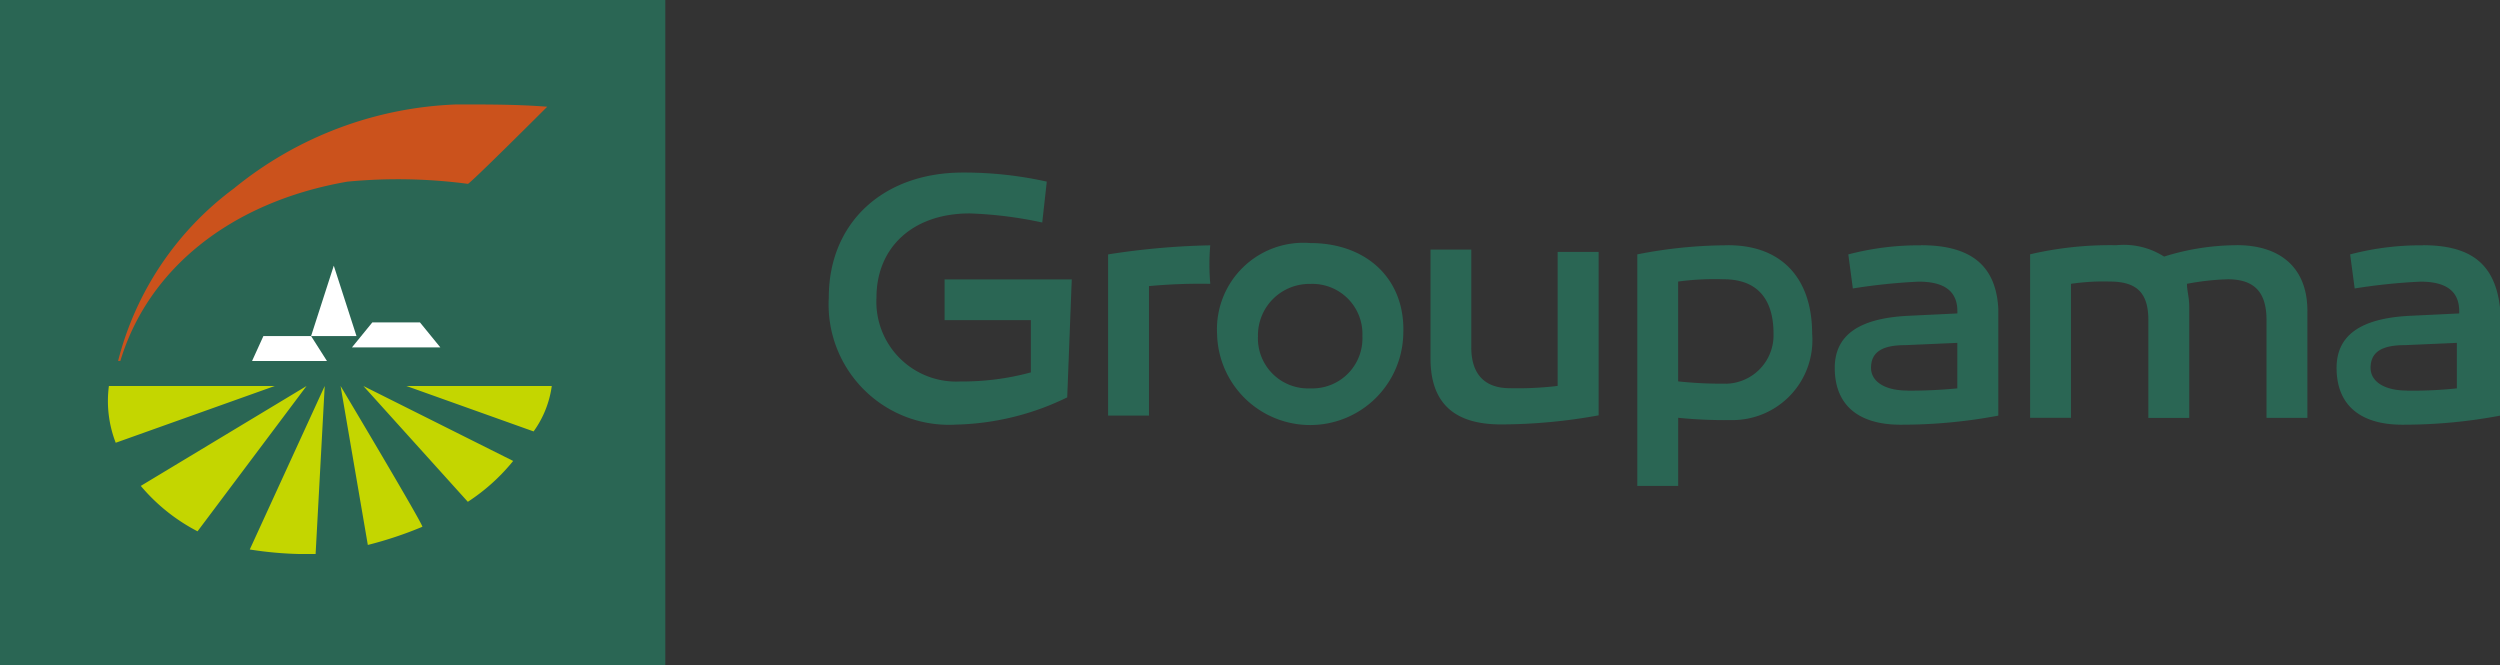
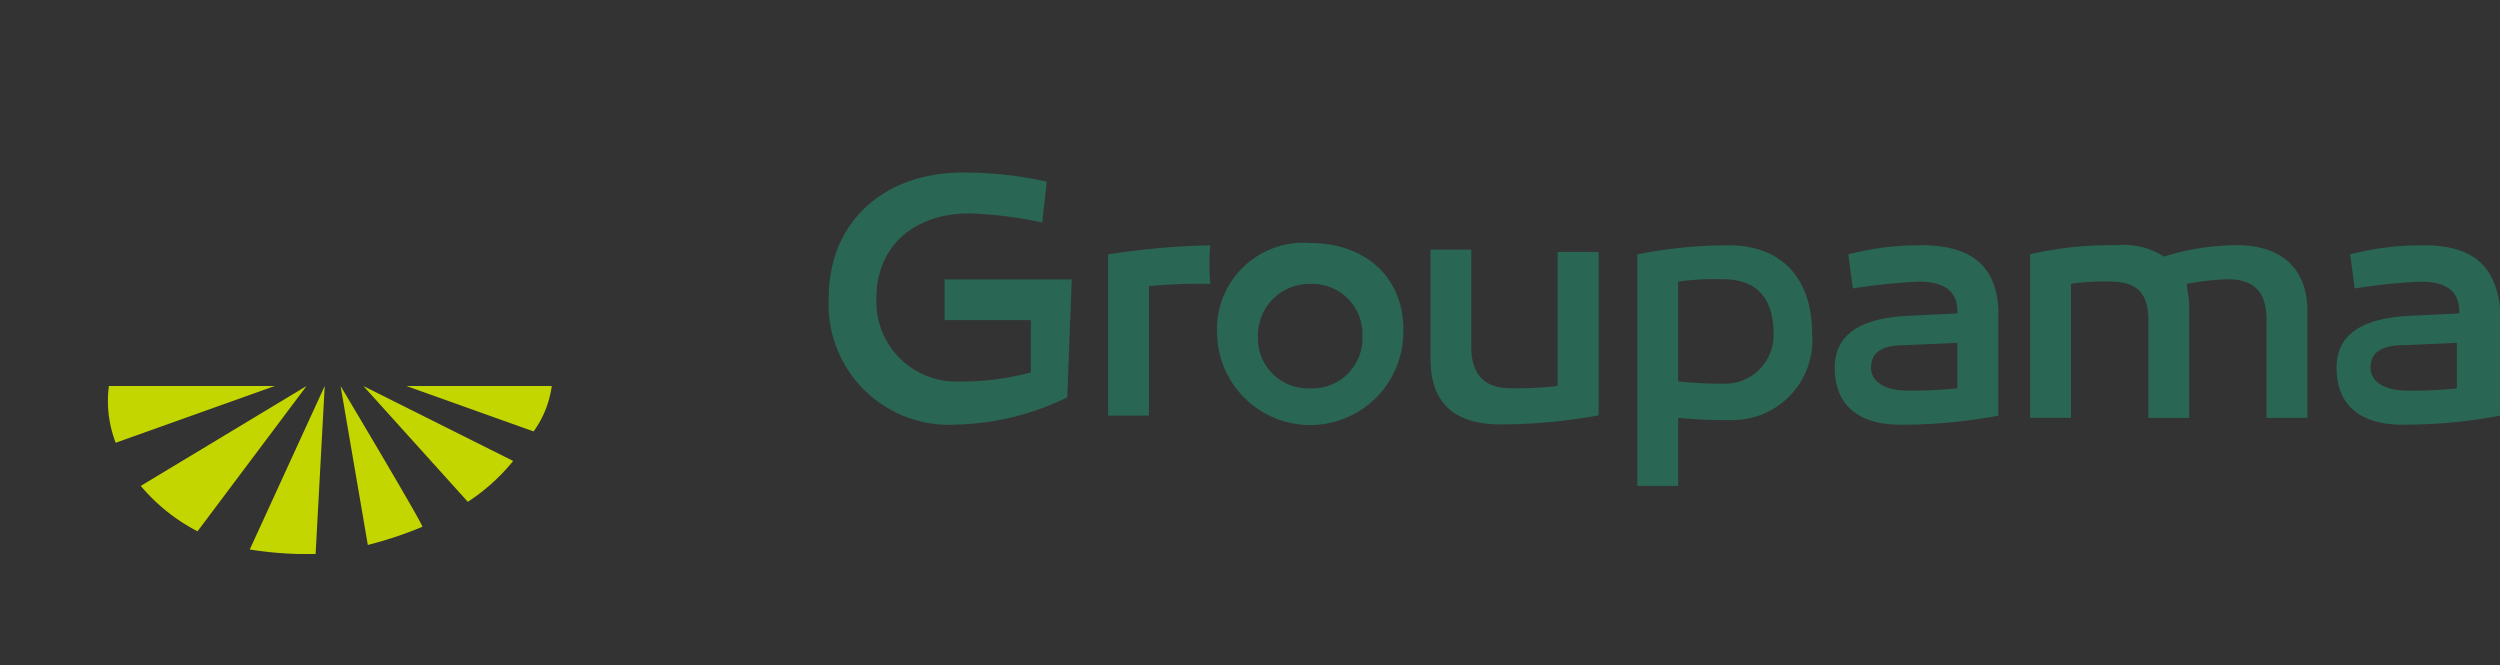
<svg xmlns="http://www.w3.org/2000/svg" width="122.796" height="32.679" viewBox="0 0 122.796 32.679">
  <rect x="0" y="0" width="122.796" height="32.679" fill="#333333" stroke="none" />
  <g id="groupama-logo-" transform="translate(0 -0.5)">
-     <path id="path6" d="M0,.5H32.679V33.179H0Z" fill="#2a6654" />
    <path id="path8" d="M19.415,17.5l6.246,2.231a4.96,4.96,0,0,0,.892-2.231Zm5.242,3.681L17.3,17.5l5.13,5.688A9.588,9.588,0,0,0,24.657,21.181ZM16.18,17.5l1.338,7.807a18.83,18.83,0,0,0,2.677-.892C20.307,24.415,16.18,17.5,16.18,17.5Zm-1.227,8.253L15.4,17.5l-3.681,8.03a18.238,18.238,0,0,0,2.454.223h.781Zm-5.8-1.115L14.508,17.5,6.366,22.407A9.124,9.124,0,0,0,9.154,24.638ZM4.8,17.5a5.676,5.676,0,0,0,.335,2.788L12.946,17.5Z" transform="translate(0.549 1.96)" fill="#c4d600" />
-     <path id="path10" d="M11.1,16.884l.558-1.227H14l.781,1.227Zm4.907-.669,1-1.227h2.342l1,1.227ZM14,15.657,15.115,12.2l1.115,3.457H14Z" transform="translate(1.28 1.349)" fill="#fff" />
-     <path id="path12" d="M26.279,5.212C24.829,5.1,23.491,5.1,21.818,5.1a18.349,18.349,0,0,0-10.93,4.127A15.206,15.206,0,0,0,5.2,17.7h.112C6.65,13.242,10.665,9.9,16.465,8.892A26.078,26.078,0,0,1,22.376,9C22.376,9.115,26.279,5.212,26.279,5.212Z" transform="translate(0.6 0.53)" fill="#cb521c" />
    <path id="path14" d="M114.014,18.807c-1.115,0-1.784-.446-1.784-1.115,0-.781.558-1.115,1.673-1.115l2.565-.112V18.7a20.693,20.693,0,0,1-2.454.112m.781-7.138a13.6,13.6,0,0,0-3.569.446l.223,1.673a28.8,28.8,0,0,1,3.234-.335c1.227,0,1.9.446,1.9,1.45v.112l-2.342.112c-2.565.112-3.681,1-3.681,2.565,0,1.784,1.115,2.788,3.234,2.788a25.564,25.564,0,0,0,4.8-.446V14.792c-.223-2.119-1.338-3.123-3.792-3.123m-9.146,0a11.97,11.97,0,0,0-3.569.558,3.661,3.661,0,0,0-2.342-.558,17.294,17.294,0,0,0-4.238.446v8.03h2.008v-6.58a10.821,10.821,0,0,1,1.9-.112c1.338,0,1.9.558,1.9,1.9v4.8h2.008V14.68c0-.446-.112-.781-.112-1.115a12.289,12.289,0,0,1,2.008-.223c1.338,0,1.9.669,1.9,2.008v4.8h2.008V14.9c0-2.231-1.45-3.234-3.457-3.234M89.477,18.807c-1.115,0-1.784-.446-1.784-1.115,0-.781.558-1.115,1.673-1.115l2.565-.112V18.7a23.785,23.785,0,0,1-2.454.112m.669-7.138a13.6,13.6,0,0,0-3.569.446l.223,1.673a28.8,28.8,0,0,1,3.234-.335c1.227,0,1.9.446,1.9,1.45v.112l-2.342.112c-2.565.112-3.681,1-3.681,2.565,0,1.784,1.115,2.788,3.234,2.788a25.564,25.564,0,0,0,4.8-.446V14.792c-.112-2.119-1.338-3.123-3.792-3.123m-9.592,6.8a19.917,19.917,0,0,1-2.342-.112V13.453a13.521,13.521,0,0,1,2.231-.112c1.784,0,2.454,1.115,2.454,2.677a2.382,2.382,0,0,1-2.342,2.454m.112-6.8a23.008,23.008,0,0,0-4.461.446V23.491h2.008V20.145a22.477,22.477,0,0,0,2.565.112,3.927,3.927,0,0,0,4.015-4.238c0-2.677-1.45-4.35-4.127-4.35M74.309,12H72.3v6.58a16.472,16.472,0,0,1-2.342.112c-1.227,0-1.9-.669-1.9-2.008v-4.8H66.056v5.353c0,2.342,1.338,3.234,3.457,3.234a27,27,0,0,0,4.8-.446V12ZM60.145,18.7a2.459,2.459,0,0,1-2.565-2.565,2.524,2.524,0,0,1,2.565-2.565A2.459,2.459,0,0,1,62.71,16.13,2.459,2.459,0,0,1,60.145,18.7m0-7.138a4.245,4.245,0,0,0-4.573,4.461,4.574,4.574,0,0,0,9.146,0c.112-2.677-1.784-4.461-4.573-4.461m-4.907.112a36.5,36.5,0,0,0-5.019.446v7.919h2.008V13.677a27.179,27.179,0,0,1,3.011-.112A10.745,10.745,0,0,1,55.237,11.669Zm-6.8,1.673H42.188V15.35h4.238v2.565a12.8,12.8,0,0,1-3.457.446,3.922,3.922,0,0,1-4.127-4.127c0-2.454,1.784-4.127,4.573-4.127a19.851,19.851,0,0,1,3.569.446l.223-2.008A18.622,18.622,0,0,0,43.08,8.1c-3.9,0-6.58,2.454-6.58,6.134a5.912,5.912,0,0,0,6.246,6.246,13.082,13.082,0,0,0,5.465-1.338l.223-5.8Z" transform="translate(4.209 0.876)" fill="#2a6654" />
  </g>
</svg>